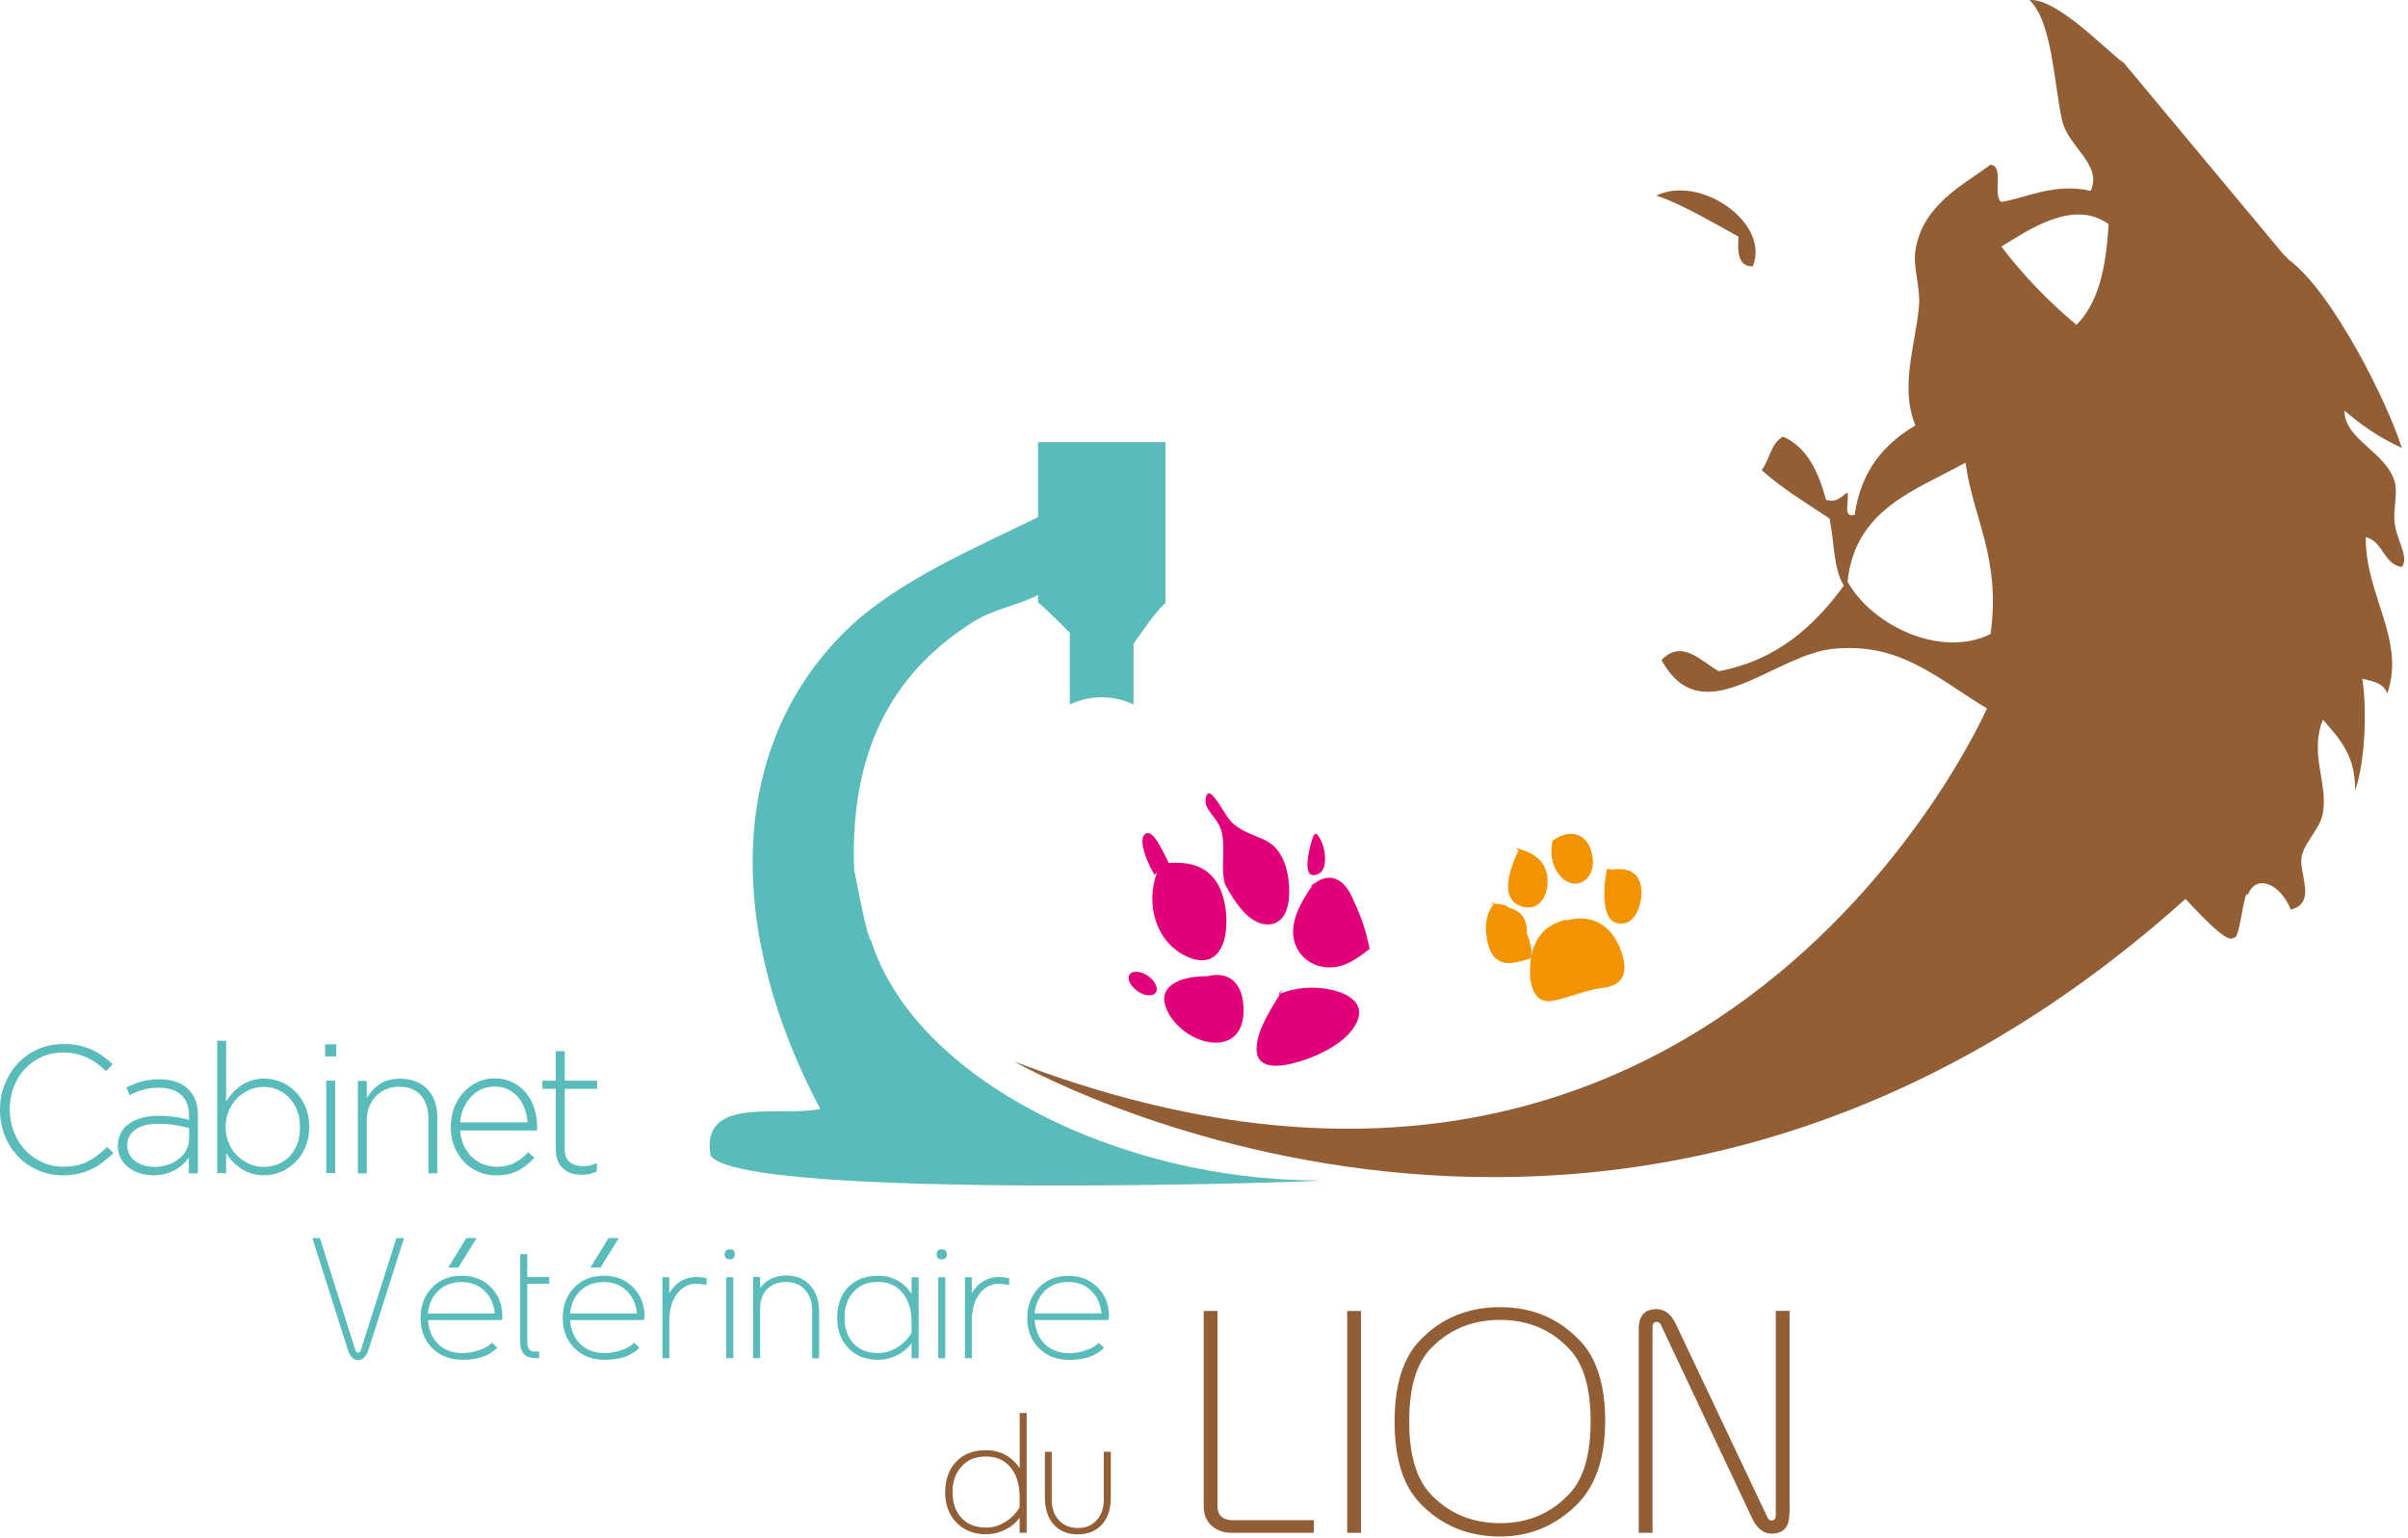
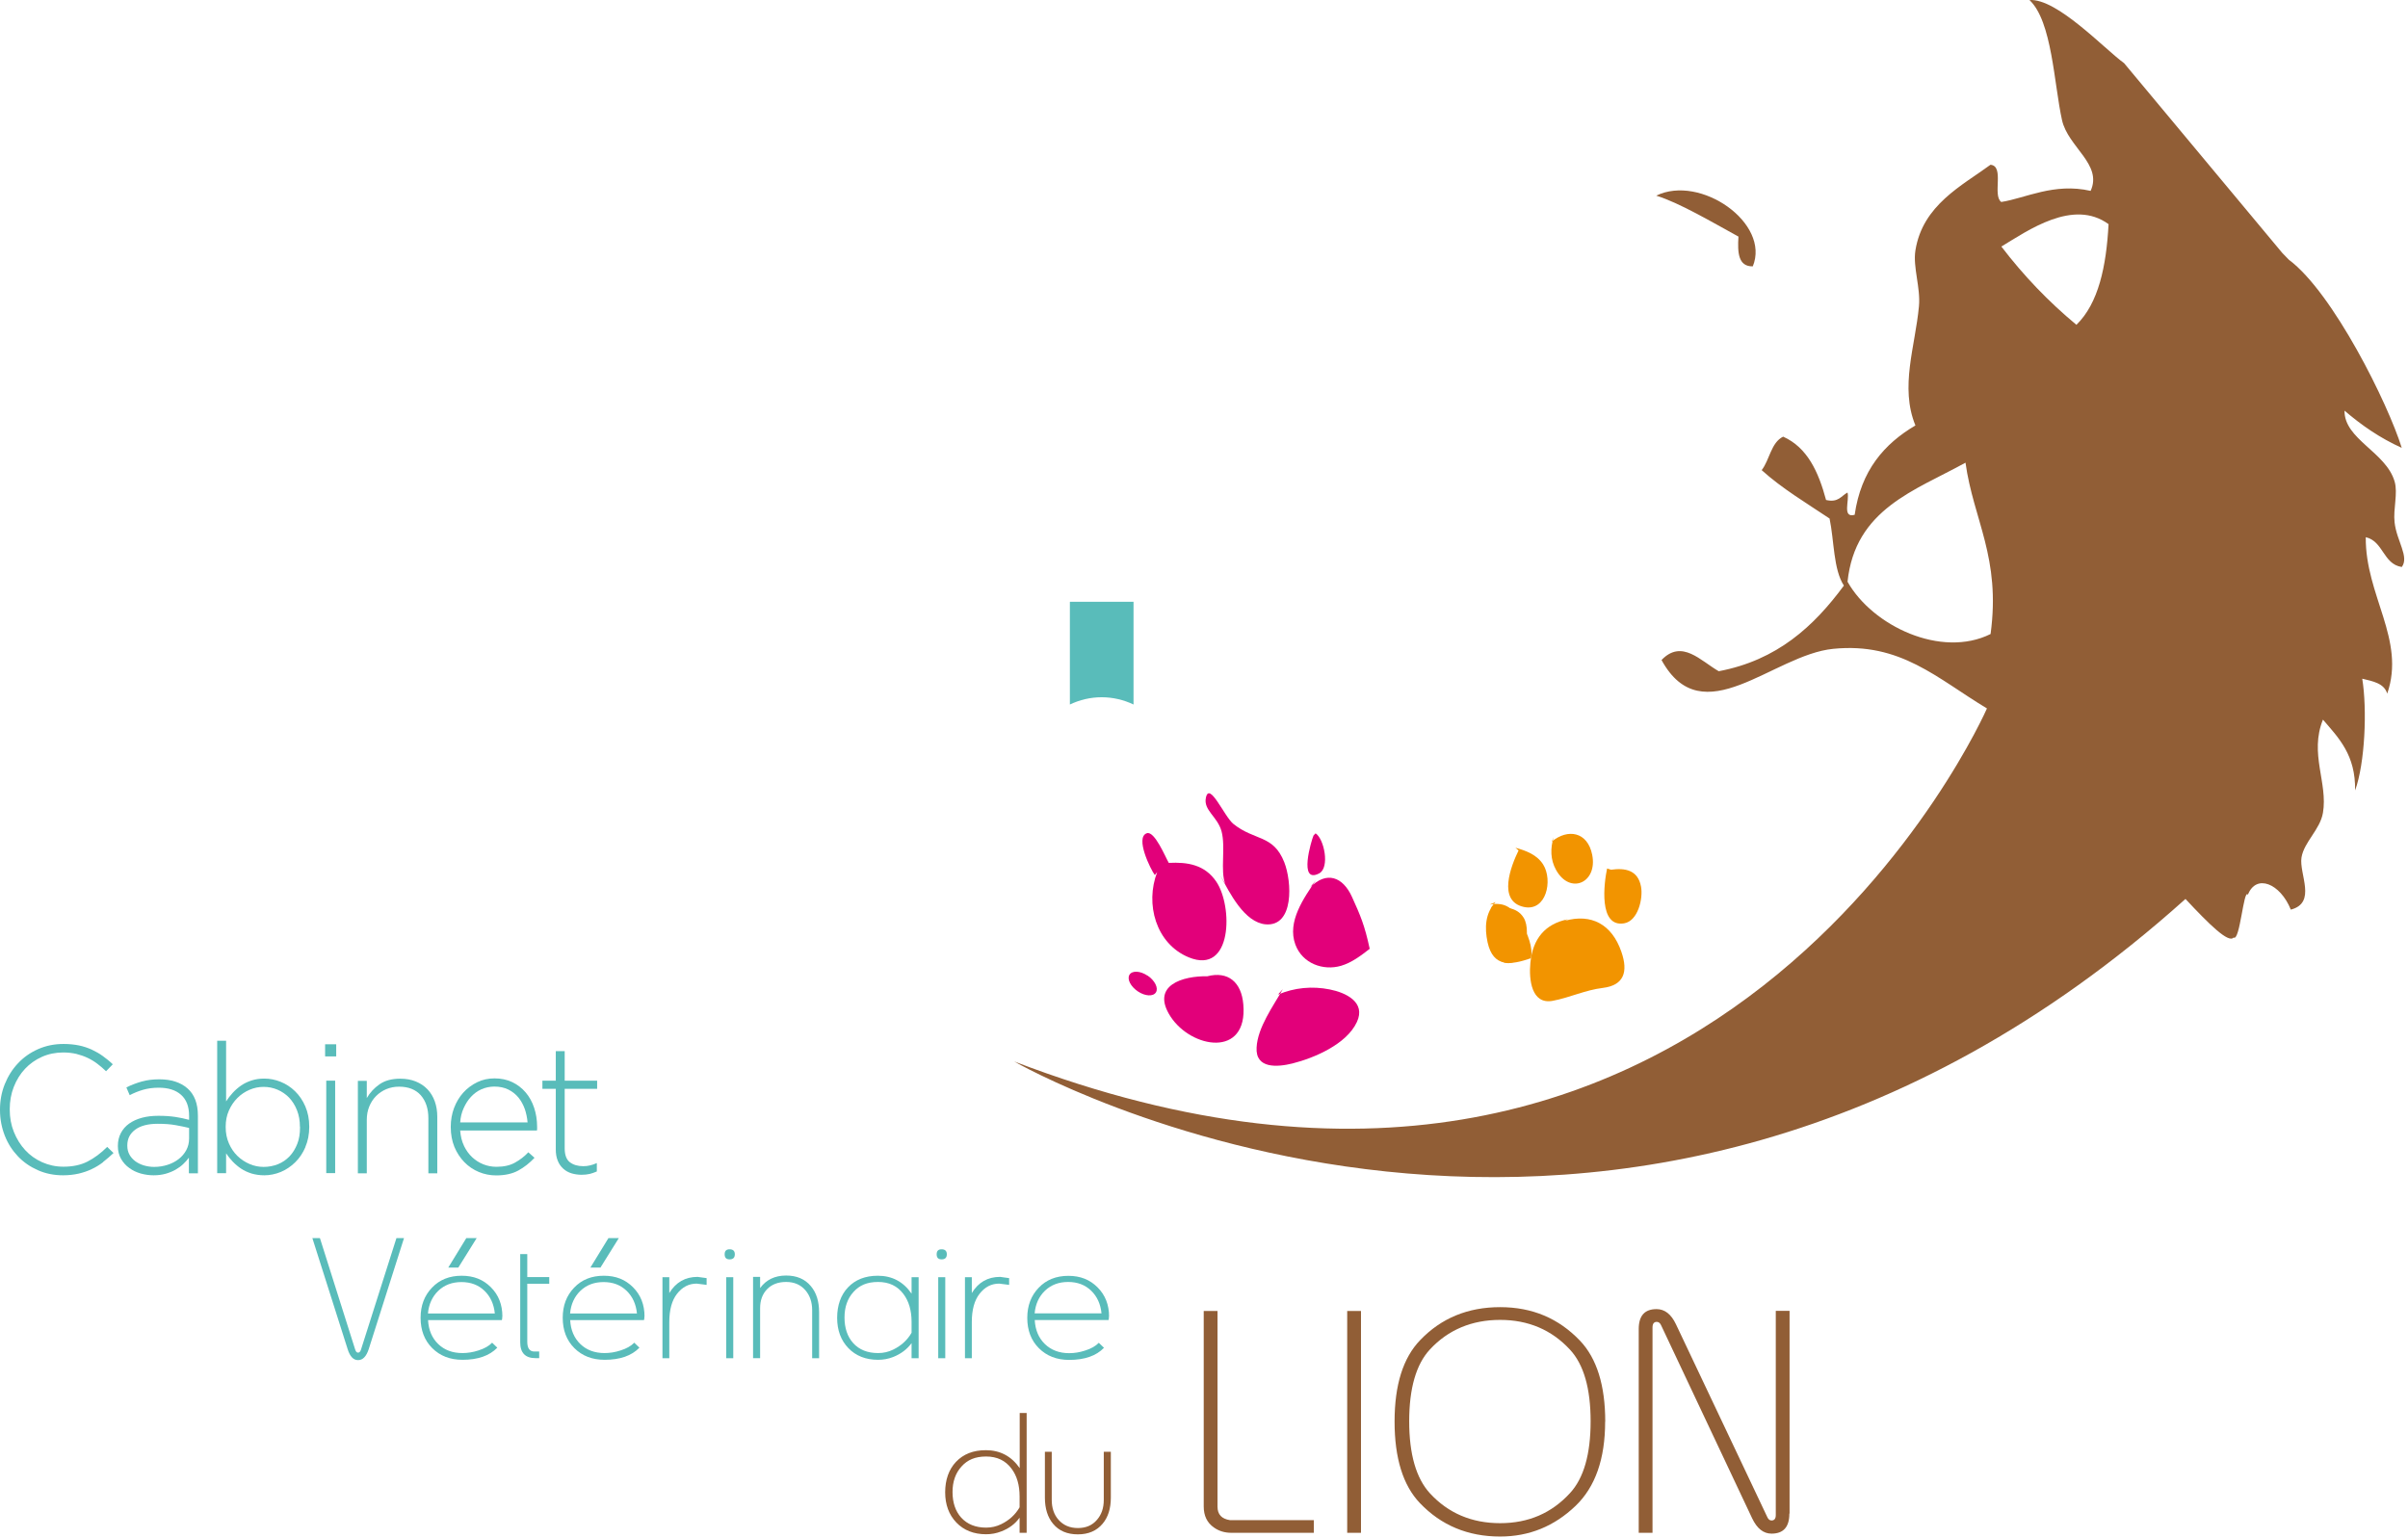
<svg xmlns="http://www.w3.org/2000/svg" width="540" height="345" viewBox="0 0 540 345" fill="none">
  <path fill-rule="evenodd" clip-rule="evenodd" d="M393.061 59.738C389.806 59.807 389.62 56.646 389.853 53.065C383.878 49.787 376.555 45.463 371.417 43.882C381.298 39.047 397.083 50.066 393.061 59.761V59.738Z" fill="#915E36" />
  <path fill-rule="evenodd" clip-rule="evenodd" d="M538.596 127.181C540.34 124.88 537.457 121.369 536.992 117.161C536.644 114.162 537.783 110.605 536.992 107.978C535.063 101.376 525.67 98.516 525.763 92.1C529.576 95.378 533.738 98.26 538.596 100.446C535.551 90.588 523.206 65.643 513.279 58.25C512.791 57.738 512.303 57.227 511.814 56.739L476.337 14.171C471.873 10.939 461.272 -0.429 455.111 0.013C460.203 4.732 460.621 18.913 462.411 26.934C463.76 33.002 471.548 36.838 468.828 42.813C460.621 40.93 454.228 44.464 448.788 45.3C446.742 43.813 449.578 37.233 446.37 36.954C439.977 41.651 431.165 45.975 429.538 56.157C428.934 59.901 430.724 64.504 430.329 68.688C429.492 77.732 426.004 86.799 429.538 95.424C422.54 99.539 417.333 105.537 415.915 115.464C413.032 116.255 414.799 112.186 414.31 110.466C412.892 111.21 412.264 112.791 409.498 112.14C407.801 105.816 405.29 100.353 399.873 97.935C397.153 99.26 396.851 103.143 395.061 105.444C399.641 109.582 405.081 112.814 410.288 116.301C411.335 121.323 411.125 127.693 413.497 131.343C406.755 140.48 398.548 148.059 385.436 150.546C381.391 148.245 377.159 143.269 372.603 148.035C381.786 164.821 397.548 146.873 411.102 145.524C426.19 144.013 434.374 152.15 445.579 158.892C445.579 158.892 384.599 298.267 227.439 238.076C227.439 238.076 362.513 315.982 489.914 201.786L490.1 201.623C495.471 207.389 499.795 211.62 500.887 210.271C502.306 211.294 503.143 199.159 504.096 200.67C505.956 195.927 511.349 198.136 513.721 204.017C519.602 202.483 515.534 195.997 516.115 192.324C516.696 188.813 520.277 186.093 520.928 182.303C522.067 175.585 517.836 169.029 520.928 161.403C524.461 165.518 528.274 169.331 528.135 177.282C530.367 171.167 530.855 159.055 529.739 152.22C532.133 152.801 534.644 153.243 535.342 155.568C539.526 143.455 530.413 133.598 530.529 120.486C534.481 121.393 534.412 126.484 538.55 127.158L538.596 127.181ZM472.85 50.299C472.338 59.784 470.595 68.014 465.643 72.85C459.389 67.665 453.786 61.807 448.811 55.297C454.763 51.717 464.899 44.487 472.85 50.276V50.299ZM414.31 130.506C416.007 114.162 429.422 110.047 440.767 103.77C442.557 116.673 448.718 124.996 446.393 142.2C435.327 147.71 419.913 140.387 414.334 130.506H414.31Z" fill="#915E36" />
-   <path fill-rule="evenodd" clip-rule="evenodd" d="M295.418 264.743C251.13 264.743 205.191 242.145 195.357 210.969C194.566 211.062 191.87 196.578 191.544 195.09C190.451 166.309 201.866 149.802 218.233 139.48C223.046 136.435 228.788 135.737 233.484 133.063V115.65C219.349 122.625 201.099 130.227 189.661 141.479C162.46 168.215 163.228 209.69 183.942 248.724C174.991 250.654 157.16 245.563 159.322 259.047C164.878 269.671 305.81 264.766 295.441 264.766L295.418 264.743Z" fill="#59BCBA" />
-   <path fill-rule="evenodd" clip-rule="evenodd" d="M247.55 149.407C252.665 149.407 255.664 140.549 261.383 135.225V99.167H232.787V135.202C233.624 135.295 247.155 149.407 247.55 149.407Z" fill="#59BCBA" />
  <path fill-rule="evenodd" clip-rule="evenodd" d="M247.061 156.382C249.572 156.382 251.99 156.963 254.198 158.009V134.97H239.924V158.009C242.132 156.963 244.527 156.382 247.061 156.382Z" fill="#59BCBA" />
  <path d="M270.752 218.967C265.311 218.851 257.965 220.966 262.475 227.964C267.171 235.217 279.842 237.31 278.819 225.29C278.4 220.245 275.378 217.758 270.728 218.967" fill="#E2007A" />
  <path d="M259.5 195.602C256.757 202.739 259.198 211.666 266.568 214.712C276.425 218.78 276.495 203.227 272.752 197.74C270.171 193.928 266.312 193.323 262.104 193.533C261.36 192.277 258.919 186.279 257.175 186.883C254.479 187.813 258.035 195.02 258.965 196.253" fill="#E2007A" />
  <path d="M273.682 196.392C275.774 200.321 279.075 206.901 283.841 207.319C290.234 207.831 289.723 197.764 288.003 193.393C285.538 187.139 281.354 188.627 276.588 184.791C274.565 183.164 271.217 175.166 270.427 178.909C269.822 181.746 273.031 183.117 273.937 186.465C274.89 189.999 273.612 195.439 274.774 198.229" fill="#E2007A" />
  <path d="M257.338 218.804C258.965 219.896 259.825 221.594 259.221 222.57C258.616 223.546 256.803 223.453 255.176 222.361C253.548 221.268 252.688 219.594 253.292 218.618C253.897 217.641 255.71 217.734 257.338 218.827V218.804Z" fill="#E2007A" />
  <path d="M287.677 221.849C285.562 225.615 282.028 230.405 281.795 234.938C281.516 239.797 286.538 239.332 289.839 238.518C294.652 237.309 301.952 234.241 304.277 229.242C306.392 224.755 301.742 222.616 298.209 221.919C294.28 221.128 290.258 221.5 286.584 223.081" fill="#E2007A" />
  <path d="M295.116 197.392C292.419 201.368 288.583 206.691 290.49 211.853C292.07 216.107 296.72 217.781 300.719 216.619C303.114 215.921 305.183 214.34 307.159 212.806C306.02 207.482 305.066 205.32 303.206 201.205C301.161 196.648 297.487 195.276 293.791 199.043" fill="#E2007A" />
  <path d="M294.558 187.395C294.093 188.465 291.094 198.392 295.837 195.881C298.255 194.602 296.953 188.139 295.023 186.907" fill="#E2007A" />
  <path d="M335.382 202.32C333.058 204.808 332.895 208.063 333.592 211.341C334.848 217.037 338.753 216.479 343.31 214.921C343.868 212.526 342.496 209.318 341.357 207.272C339.451 203.855 337.823 202.227 334.08 202.878" fill="#F29400" />
  <path d="M360.398 194.788C359.7 198.02 358.422 208.086 364.234 207.086C367.326 206.552 368.511 201.507 368 198.833C367.302 195.137 364.443 194.625 361.281 195.067" fill="#F29400" />
  <path d="M335.127 202.809C333.569 206.342 332.337 213.247 336.568 215.549C341.38 218.199 343.705 209.086 341.683 205.831C340.079 203.227 336.917 203.39 334.313 203.622" fill="#F29400" />
  <path d="M340.543 190.742C338.846 194.206 335.754 202.087 341.706 203.413C346.774 204.528 348.262 197.438 346.076 193.927C344.681 191.695 342.217 190.789 339.846 190.138" fill="#F29400" />
  <path d="M348.006 188.743C351.563 185.814 356.003 186.511 357.049 191.696C358.328 197.996 352.074 200.786 348.936 195.09C347.657 192.788 347.657 190.254 348.401 187.79" fill="#F29400" />
  <path d="M351.61 206.18C346.518 207.203 343.729 210.504 343.194 215.921C342.822 219.733 343.45 225.336 348.169 224.476C352.028 223.755 355.446 222.058 359.468 221.57C364.141 220.989 365.187 218.013 363.583 213.433C361.444 207.272 356.818 204.854 350.912 206.528" fill="#F29400" />
  <path d="M90.6 277.691L82.695 302.567C82.16 304.218 81.37 305.055 80.3 305.055C79.231 305.055 78.464 304.218 77.952 302.567L70.048 277.691H71.745L79.649 302.683C79.789 303.148 80.021 303.381 80.3 303.381C80.579 303.381 80.812 303.148 80.951 302.707L88.902 277.691H90.6Z" fill="#59BCBA" />
  <path d="M112.639 295.244C112.639 295.569 112.616 295.848 112.546 296.081H95.993C96.109 298.313 96.877 300.103 98.272 301.451C99.666 302.8 101.48 303.474 103.712 303.474C104.874 303.474 106.06 303.288 107.269 302.893C108.617 302.474 109.64 301.893 110.361 301.149L111.523 302.265C109.756 304.078 107.176 304.985 103.712 304.985C100.922 304.985 98.667 304.102 96.923 302.358C95.18 300.614 94.319 298.336 94.319 295.569C94.319 292.803 95.18 290.571 96.877 288.804C98.574 287.014 100.806 286.131 103.526 286.131C106.246 286.131 108.361 286.991 110.082 288.711C111.802 290.432 112.662 292.617 112.662 295.267L112.639 295.244ZM110.965 294.593C110.756 292.501 109.989 290.804 108.64 289.502C107.292 288.2 105.572 287.549 103.479 287.549C101.387 287.549 99.666 288.2 98.295 289.502C96.946 290.804 96.156 292.501 95.97 294.593H110.942H110.965ZM106.897 277.691L102.782 284.294H100.527L104.572 277.691H106.897Z" fill="#59BCBA" />
  <path d="M123.171 287.921H118.242V300.916C118.242 302.404 118.777 303.125 119.823 303.125H120.916V304.613H120.102C117.8 304.613 116.661 303.427 116.661 301.079V281.271H118.242V286.433H123.171V287.921Z" fill="#59BCBA" />
  <path d="M144.512 295.244C144.512 295.569 144.489 295.848 144.419 296.081H127.866C127.982 298.313 128.75 300.103 130.145 301.451C131.54 302.8 133.353 303.474 135.585 303.474C136.747 303.474 137.933 303.288 139.142 302.893C140.49 302.474 141.513 301.893 142.234 301.149L143.396 302.265C141.629 304.078 139.049 304.985 135.585 304.985C132.795 304.985 130.54 304.102 128.796 302.358C127.053 300.614 126.192 298.336 126.192 295.569C126.192 292.803 127.053 290.571 128.75 288.804C130.447 287.014 132.679 286.131 135.399 286.131C138.119 286.131 140.234 286.991 141.955 288.711C143.675 290.432 144.535 292.617 144.535 295.267L144.512 295.244ZM142.838 294.593C142.629 292.501 141.862 290.804 140.513 289.502C139.165 288.2 137.445 287.549 135.352 287.549C133.26 287.549 131.54 288.2 130.168 289.502C128.819 290.804 128.029 292.501 127.843 294.593H142.815H142.838ZM138.77 277.691L134.655 284.294H132.4L136.445 277.691H138.77Z" fill="#59BCBA" />
  <path d="M158.461 288.177H158.345C158.461 288.177 157.764 288.084 156.23 287.898C154.486 287.898 153.021 288.642 151.812 290.199C150.673 291.664 150.092 293.78 150.092 296.5V304.637H148.558V286.456H150.092V290.014C151.557 287.596 153.672 286.387 156.439 286.387C156.648 286.41 157.322 286.503 158.461 286.666V288.2V288.177Z" fill="#59BCBA" />
  <path d="M164.785 281.318C164.785 282.085 164.39 282.457 163.623 282.457C162.856 282.457 162.507 282.085 162.507 281.318C162.507 280.551 162.879 280.202 163.623 280.202C164.39 280.202 164.785 280.574 164.785 281.318ZM164.436 304.636H162.856V286.456H164.436V304.636Z" fill="#59BCBA" />
  <path d="M183.663 304.636H182.129V293.849C182.129 292.036 181.617 290.548 180.594 289.362C179.525 288.13 178.083 287.525 176.293 287.525C174.503 287.525 173.085 288.06 172.039 289.13C170.993 290.199 170.458 291.64 170.458 293.407V304.613H168.877V286.386H170.458V288.897C171.806 287.037 173.759 286.084 176.293 286.084C178.665 286.084 180.524 286.874 181.85 288.479C183.082 289.943 183.686 291.896 183.686 294.337V304.636H183.663Z" fill="#59BCBA" />
  <path d="M206.005 304.637H204.424V301.242C203.424 302.614 202.052 303.66 200.286 304.358C199.216 304.776 198.1 304.985 196.915 304.985C194.148 304.985 191.916 304.102 190.242 302.358C188.568 300.615 187.731 298.336 187.731 295.57C187.731 292.803 188.545 290.455 190.149 288.758C191.8 287.014 194.032 286.131 196.845 286.131C200.076 286.131 202.587 287.479 204.424 290.153V286.456H206.005V304.66V304.637ZM204.424 298.941V296.476C204.424 293.942 203.819 291.85 202.61 290.246C201.262 288.432 199.379 287.526 196.915 287.526C194.45 287.526 192.73 288.27 191.381 289.781C190.056 291.246 189.382 293.152 189.382 295.5C189.382 297.848 190.033 299.801 191.335 301.242C192.683 302.73 194.543 303.474 196.915 303.474C198.124 303.474 199.239 303.218 200.286 302.707C202.099 301.824 203.471 300.568 204.424 298.917V298.941Z" fill="#59BCBA" />
  <path d="M212.328 281.318C212.328 282.085 211.933 282.457 211.166 282.457C210.399 282.457 210.05 282.085 210.05 281.318C210.05 280.551 210.422 280.202 211.166 280.202C211.933 280.202 212.328 280.574 212.328 281.318ZM211.979 304.636H210.399V286.456H211.979V304.636Z" fill="#59BCBA" />
  <path d="M226.3 288.177H226.184C226.3 288.177 225.603 288.084 224.068 287.898C222.325 287.898 220.86 288.642 219.651 290.199C218.512 291.664 217.931 293.78 217.931 296.5V304.637H216.396V286.456H217.931V290.014C219.396 287.596 221.511 286.387 224.278 286.387C224.487 286.41 225.161 286.503 226.3 286.666V288.2V288.177Z" fill="#59BCBA" />
  <path d="M248.689 295.221C248.689 295.547 248.666 295.826 248.596 296.058H232.043C232.159 298.29 232.926 300.103 234.321 301.452C235.716 302.8 237.53 303.498 239.762 303.498C240.924 303.498 242.11 303.312 243.319 302.916C244.667 302.498 245.69 301.917 246.411 301.173L247.573 302.289C245.829 304.102 243.226 305.009 239.762 305.009C236.972 305.009 234.717 304.125 232.973 302.382C231.229 300.638 230.369 298.36 230.369 295.593C230.369 292.827 231.229 290.595 232.926 288.828C234.624 287.038 236.855 286.154 239.576 286.154C242.296 286.154 244.411 287.014 246.132 288.735C247.852 290.455 248.712 292.641 248.712 295.268L248.689 295.221ZM247.015 294.57C246.806 292.478 246.039 290.781 244.69 289.479C243.342 288.177 241.621 287.526 239.529 287.526C237.437 287.526 235.716 288.177 234.345 289.479C232.996 290.781 232.206 292.478 232.02 294.57H246.992H247.015Z" fill="#59BCBA" />
  <path d="M230.229 316.934V343.786H228.648V340.392C227.672 341.764 226.3 342.81 224.51 343.484C223.441 343.903 222.325 344.112 221.139 344.112C218.373 344.112 216.141 343.228 214.467 341.485C212.793 339.741 211.956 337.463 211.956 334.696C211.956 331.93 212.77 329.582 214.374 327.884C216.025 326.141 218.233 325.257 221.069 325.257C224.278 325.257 226.812 326.606 228.672 329.279V316.911H230.253L230.229 316.934ZM228.648 338.09V335.626C228.648 333.092 228.044 331 226.835 329.396C225.487 327.582 223.604 326.675 221.139 326.675C218.675 326.675 216.954 327.419 215.606 328.931C214.281 330.395 213.607 332.302 213.607 334.65C213.607 336.998 214.258 338.951 215.56 340.392C216.931 341.88 218.791 342.624 221.139 342.624C222.348 342.624 223.464 342.368 224.51 341.857C226.324 340.973 227.695 339.718 228.648 338.067V338.09Z" fill="#915E36" />
  <path d="M249.107 335.882C249.107 338.323 248.503 340.276 247.271 341.741C245.946 343.322 244.109 344.135 241.714 344.135C239.32 344.135 237.46 343.345 236.158 341.764C234.949 340.323 234.321 338.347 234.321 335.905V325.606H235.856V336.394C235.856 338.23 236.367 339.741 237.39 340.881C238.46 342.09 239.901 342.717 241.714 342.717C243.528 342.717 244.946 342.113 245.992 340.881C247.015 339.718 247.526 338.23 247.526 336.394V325.606H249.107V335.905V335.882Z" fill="#915E36" />
  <path d="M294.627 343.787H276.145C274.634 343.787 273.332 343.392 272.193 342.578C270.681 341.508 269.938 339.951 269.938 337.882V294.035H273.03V337.928C273.03 339.672 273.959 340.671 275.843 340.95H294.627V343.81V343.787Z" fill="#915E36" />
  <path d="M305.205 343.787H302.113V294.035H305.205V343.787Z" fill="#915E36" />
  <path d="M359.956 318.864C359.956 327.21 357.747 333.488 353.353 337.719C348.564 342.322 342.915 344.624 336.405 344.624C329.175 344.624 323.177 342.113 318.411 337.114C314.645 333.162 312.738 327.071 312.738 318.841C312.738 310.611 314.645 304.543 318.481 300.568C323.2 295.639 329.175 293.175 336.405 293.175C343.635 293.175 349.517 295.686 354.306 300.684C358.073 304.636 359.979 310.704 359.979 318.864H359.956ZM356.701 318.795C356.701 311.402 355.167 306.054 352.075 302.707C347.96 298.266 342.729 296.034 336.405 296.034C330.082 296.034 324.758 298.243 320.666 302.66C317.574 305.985 316.016 311.378 316.016 318.771C316.016 326.164 317.574 331.558 320.666 334.929C324.781 339.393 330.035 341.625 336.405 341.625C342.775 341.625 347.96 339.369 352.075 334.882C355.167 331.535 356.701 326.141 356.701 318.771V318.795Z" fill="#915E36" />
  <path d="M401.268 339.485C401.268 342.484 399.943 343.972 397.27 343.972C395.456 343.972 394.015 342.833 392.922 340.532L372.487 297.196C372.254 296.708 371.929 296.476 371.533 296.476C370.906 296.476 370.58 296.894 370.58 297.754V343.786H367.488V298.103C367.488 295.104 368.813 293.616 371.487 293.616C373.324 293.616 374.765 294.755 375.834 297.01L396.34 340.299C396.572 340.787 396.874 341.02 397.27 341.02C397.897 341.02 398.223 340.625 398.223 339.811V294.011H401.315V339.462L401.268 339.485Z" fill="#915E36" />
  <path d="M23.132 260.651C22.342 261.255 21.482 261.79 20.575 262.208C19.668 262.65 18.692 262.976 17.622 263.231C16.553 263.464 15.414 263.603 14.158 263.603C12.112 263.603 10.229 263.231 8.509 262.464C6.765 261.697 5.277 260.674 4.022 259.349C2.767 258.024 1.767 256.489 1.069 254.699C0.372 252.909 0 251.003 0 248.957V248.864C0 246.864 0.349 244.958 1.069 243.168C1.79 241.378 2.767 239.82 4.045 238.472C5.301 237.123 6.812 236.077 8.532 235.31C10.276 234.543 12.159 234.147 14.228 234.147C15.507 234.147 16.646 234.264 17.692 234.473C18.715 234.682 19.668 235.008 20.552 235.403C21.435 235.821 22.272 236.286 23.039 236.844C23.806 237.402 24.574 238.007 25.294 238.704L23.783 240.262C23.155 239.657 22.505 239.099 21.83 238.588C21.156 238.076 20.435 237.635 19.645 237.263C18.855 236.891 18.041 236.612 17.134 236.379C16.227 236.17 15.251 236.054 14.181 236.054C12.484 236.054 10.88 236.379 9.416 237.03C7.951 237.681 6.672 238.588 5.603 239.727C4.533 240.866 3.696 242.238 3.092 243.772C2.488 245.307 2.185 246.981 2.185 248.771V248.864C2.185 250.654 2.488 252.328 3.115 253.885C3.743 255.443 4.58 256.791 5.649 257.954C6.719 259.116 7.997 260.023 9.462 260.674C10.927 261.325 12.508 261.674 14.228 261.674C16.297 261.674 18.087 261.302 19.598 260.534C21.11 259.767 22.598 258.675 24.039 257.233L25.457 258.605C24.69 259.326 23.923 260 23.109 260.627L23.132 260.651Z" fill="#59BCBA" />
  <path d="M42.359 263.115V259.651C42.01 260.139 41.568 260.627 41.08 261.092C40.592 261.557 40.011 261.976 39.36 262.348C38.709 262.72 37.965 263.022 37.151 263.255C36.314 263.487 35.431 263.603 34.454 263.603C33.478 263.603 32.525 263.464 31.572 263.208C30.618 262.929 29.758 262.534 29.014 261.976C28.247 261.441 27.642 260.767 27.154 259.93C26.689 259.116 26.434 258.163 26.434 257.094V257.001C26.434 255.908 26.666 254.955 27.108 254.118C27.549 253.281 28.177 252.56 28.968 252.002C29.758 251.444 30.711 251.003 31.827 250.7C32.943 250.398 34.175 250.259 35.524 250.259C36.988 250.259 38.244 250.352 39.313 250.514C40.383 250.677 41.406 250.886 42.405 251.165V250.282C42.405 248.166 41.801 246.609 40.592 245.539C39.383 244.47 37.709 243.958 35.57 243.958C34.292 243.958 33.129 244.121 32.083 244.423C31.037 244.726 30.014 245.144 29.084 245.632L28.34 243.889C29.479 243.331 30.642 242.889 31.804 242.563C32.966 242.238 34.268 242.075 35.71 242.075C38.383 242.075 40.499 242.749 42.056 244.121C43.591 245.469 44.381 247.515 44.381 250.212V263.162H42.428L42.359 263.115ZM42.405 252.979C41.545 252.769 40.522 252.56 39.36 252.351C38.197 252.142 36.872 252.049 35.384 252.049C33.176 252.049 31.502 252.49 30.316 253.374C29.13 254.257 28.549 255.42 28.549 256.884V256.977C28.549 257.745 28.712 258.396 29.037 258.977C29.363 259.558 29.805 260.046 30.363 260.465C30.921 260.86 31.572 261.185 32.292 261.395C33.013 261.604 33.78 261.72 34.571 261.72C35.64 261.72 36.64 261.557 37.57 261.255C38.523 260.953 39.36 260.511 40.08 259.953C40.801 259.395 41.359 258.721 41.778 257.954C42.196 257.163 42.405 256.303 42.405 255.35V253.002V252.979Z" fill="#59BCBA" />
  <path d="M68.49 257.28C67.908 258.628 67.141 259.767 66.188 260.697C65.235 261.627 64.165 262.348 62.956 262.859C61.747 263.347 60.515 263.603 59.283 263.603C58.26 263.603 57.307 263.464 56.424 263.208C55.563 262.929 54.773 262.58 54.075 262.115C53.378 261.65 52.75 261.116 52.192 260.534C51.634 259.953 51.146 259.326 50.704 258.675V263.138H48.705V233.427H50.704V247.027C51.146 246.353 51.634 245.702 52.216 245.074C52.797 244.447 53.425 243.912 54.099 243.447C54.773 242.982 55.563 242.61 56.424 242.331C57.284 242.052 58.214 241.912 59.26 241.912C60.515 241.912 61.724 242.145 62.933 242.633C64.142 243.121 65.212 243.819 66.165 244.749C67.118 245.679 67.885 246.795 68.466 248.143C69.047 249.491 69.35 251.003 69.35 252.676V252.746C69.35 254.42 69.047 255.931 68.466 257.28H68.49ZM67.257 252.723C67.257 251.375 67.048 250.142 66.606 249.026C66.165 247.911 65.583 246.981 64.84 246.19C64.096 245.423 63.212 244.818 62.236 244.4C61.259 243.982 60.213 243.772 59.12 243.772C58.028 243.772 56.981 243.982 55.959 244.423C54.936 244.865 54.029 245.469 53.239 246.26C52.448 247.05 51.82 247.98 51.332 249.073C50.844 250.166 50.611 251.375 50.611 252.7V252.793C50.611 254.118 50.844 255.327 51.332 256.443C51.82 257.559 52.448 258.489 53.239 259.256C54.029 260.023 54.936 260.627 55.959 261.069C56.981 261.511 58.028 261.72 59.12 261.72C60.26 261.72 61.329 261.511 62.329 261.116C63.328 260.72 64.189 260.116 64.909 259.372C65.653 258.605 66.211 257.675 66.653 256.582C67.095 255.49 67.281 254.234 67.281 252.862V252.769L67.257 252.723Z" fill="#59BCBA" />
  <path d="M72.907 236.937V234.217H75.395V236.937H72.907ZM73.163 263.115V242.377H75.162V263.115H73.163Z" fill="#59BCBA" />
  <path d="M96.063 263.115V250.793C96.063 248.654 95.482 246.934 94.366 245.655C93.227 244.377 91.599 243.726 89.484 243.726C88.461 243.726 87.507 243.912 86.624 244.284C85.74 244.656 84.997 245.167 84.346 245.818C83.695 246.469 83.183 247.259 82.811 248.166C82.439 249.073 82.253 250.072 82.253 251.165V263.161H80.254V242.424H82.253V246.283C82.951 245.074 83.904 244.028 85.113 243.191C86.299 242.354 87.856 241.936 89.763 241.936C91.064 241.936 92.227 242.145 93.25 242.563C94.273 242.982 95.156 243.563 95.877 244.33C96.597 245.097 97.132 245.981 97.504 247.027C97.876 248.073 98.062 249.212 98.062 250.468V263.161H96.063V263.115Z" fill="#59BCBA" />
  <path d="M104.037 256.978C104.525 257.977 105.129 258.838 105.873 259.535C106.617 260.232 107.454 260.767 108.384 261.139C109.314 261.511 110.314 261.697 111.337 261.697C112.964 261.697 114.359 261.395 115.475 260.767C116.614 260.139 117.614 259.372 118.474 258.442L119.869 259.675C118.799 260.814 117.614 261.767 116.265 262.511C114.917 263.255 113.266 263.627 111.267 263.627C109.918 263.627 108.616 263.371 107.384 262.86C106.152 262.348 105.059 261.604 104.13 260.651C103.2 259.698 102.456 258.559 101.898 257.233C101.363 255.908 101.084 254.42 101.084 252.793V252.7C101.084 251.212 101.34 249.794 101.828 248.492C102.339 247.167 103.014 246.028 103.897 245.051C104.78 244.075 105.827 243.308 107.012 242.726C108.198 242.145 109.5 241.866 110.918 241.866C112.336 241.866 113.708 242.145 114.87 242.703C116.033 243.261 117.032 244.028 117.869 245.005C118.706 245.981 119.334 247.12 119.776 248.446C120.217 249.771 120.45 251.189 120.45 252.746V253.188C120.45 253.188 120.45 253.397 120.403 253.56H103.2C103.293 254.862 103.572 256.001 104.06 257.001L104.037 256.978ZM118.311 251.747C118.218 250.677 118.009 249.678 117.683 248.724C117.335 247.771 116.87 246.911 116.265 246.167C115.661 245.423 114.894 244.819 114.01 244.377C113.127 243.935 112.057 243.703 110.872 243.703C109.849 243.703 108.872 243.912 107.966 244.307C107.059 244.703 106.292 245.284 105.617 246.004C104.943 246.725 104.409 247.585 103.967 248.562C103.525 249.538 103.269 250.608 103.2 251.747H118.334H118.311Z" fill="#59BCBA" />
  <path d="M132.214 263.301C131.679 263.418 131.098 263.487 130.447 263.487C129.633 263.487 128.866 263.371 128.169 263.162C127.471 262.953 126.843 262.604 126.309 262.116C125.774 261.627 125.355 261.046 125.077 260.326C124.774 259.605 124.635 258.768 124.635 257.791V244.214H121.636V242.378H124.635V235.752H126.634V242.378H133.911V244.214H126.634V257.559C126.634 259.047 127.029 260.093 127.797 260.674C128.564 261.255 129.563 261.558 130.796 261.558C131.307 261.558 131.795 261.511 132.26 261.395C132.725 261.302 133.26 261.116 133.841 260.86V262.743C133.306 262.976 132.772 263.162 132.237 263.301H132.214Z" fill="#59BCBA" />
</svg>